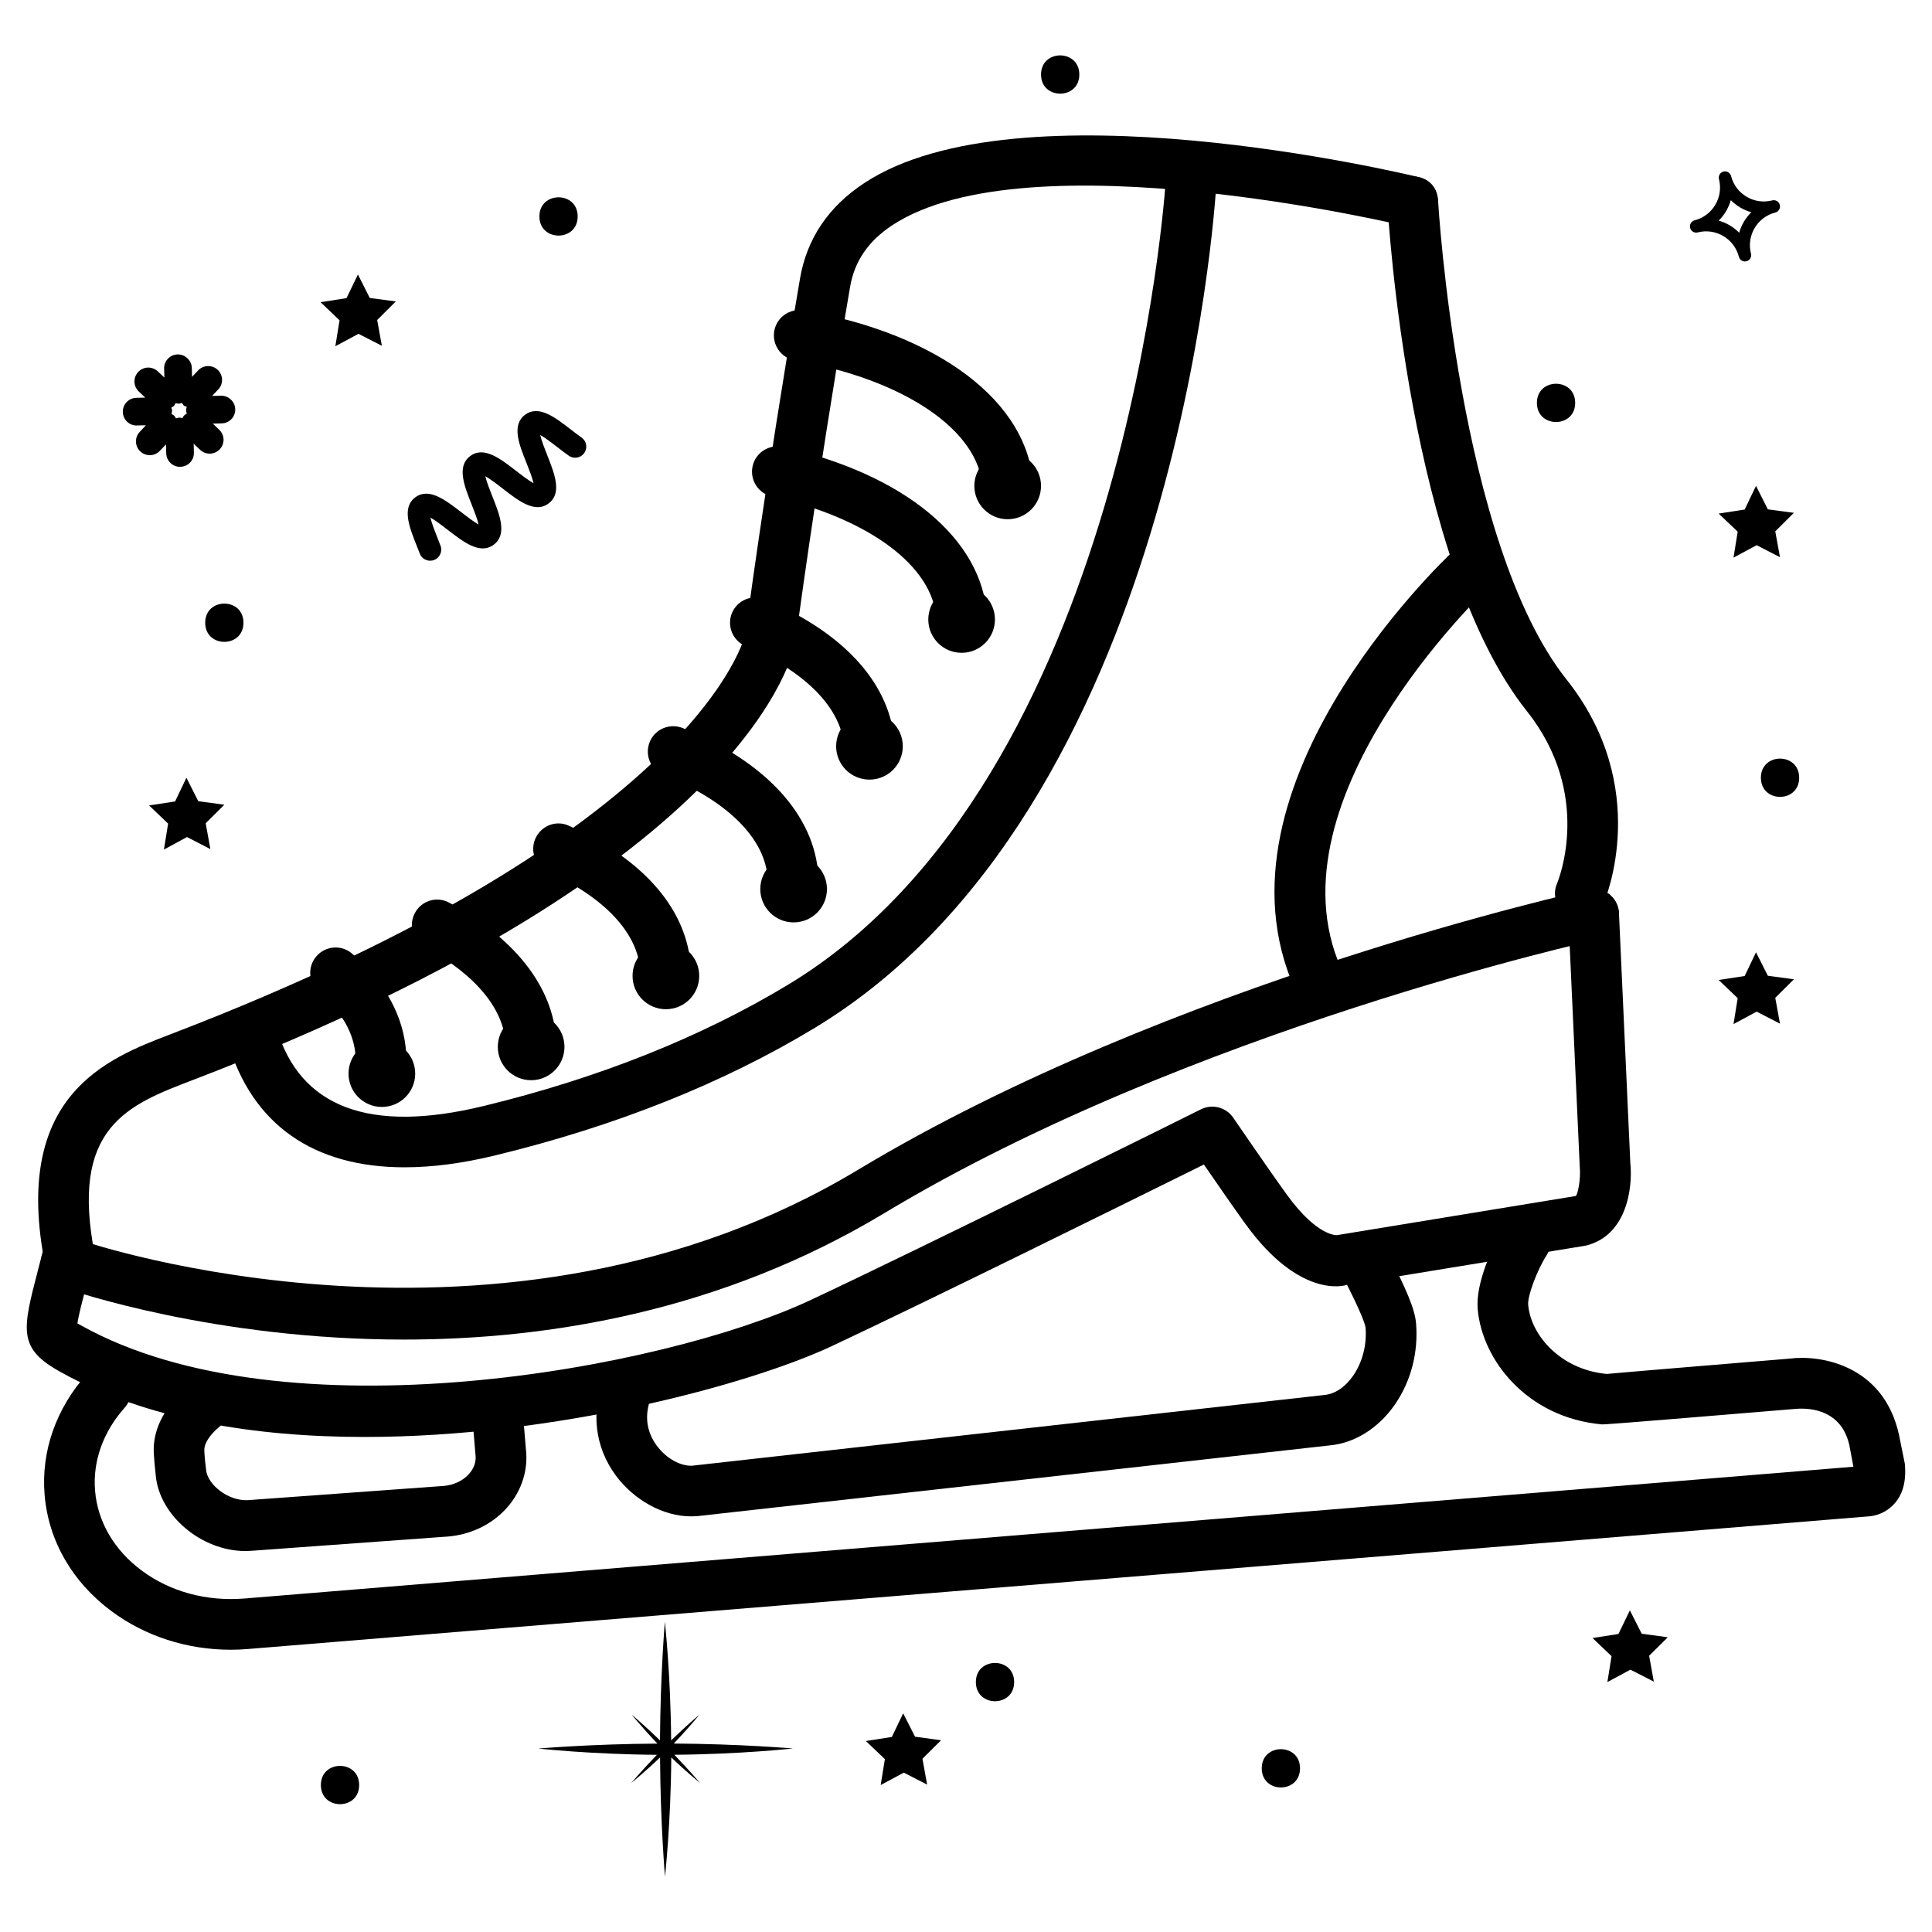
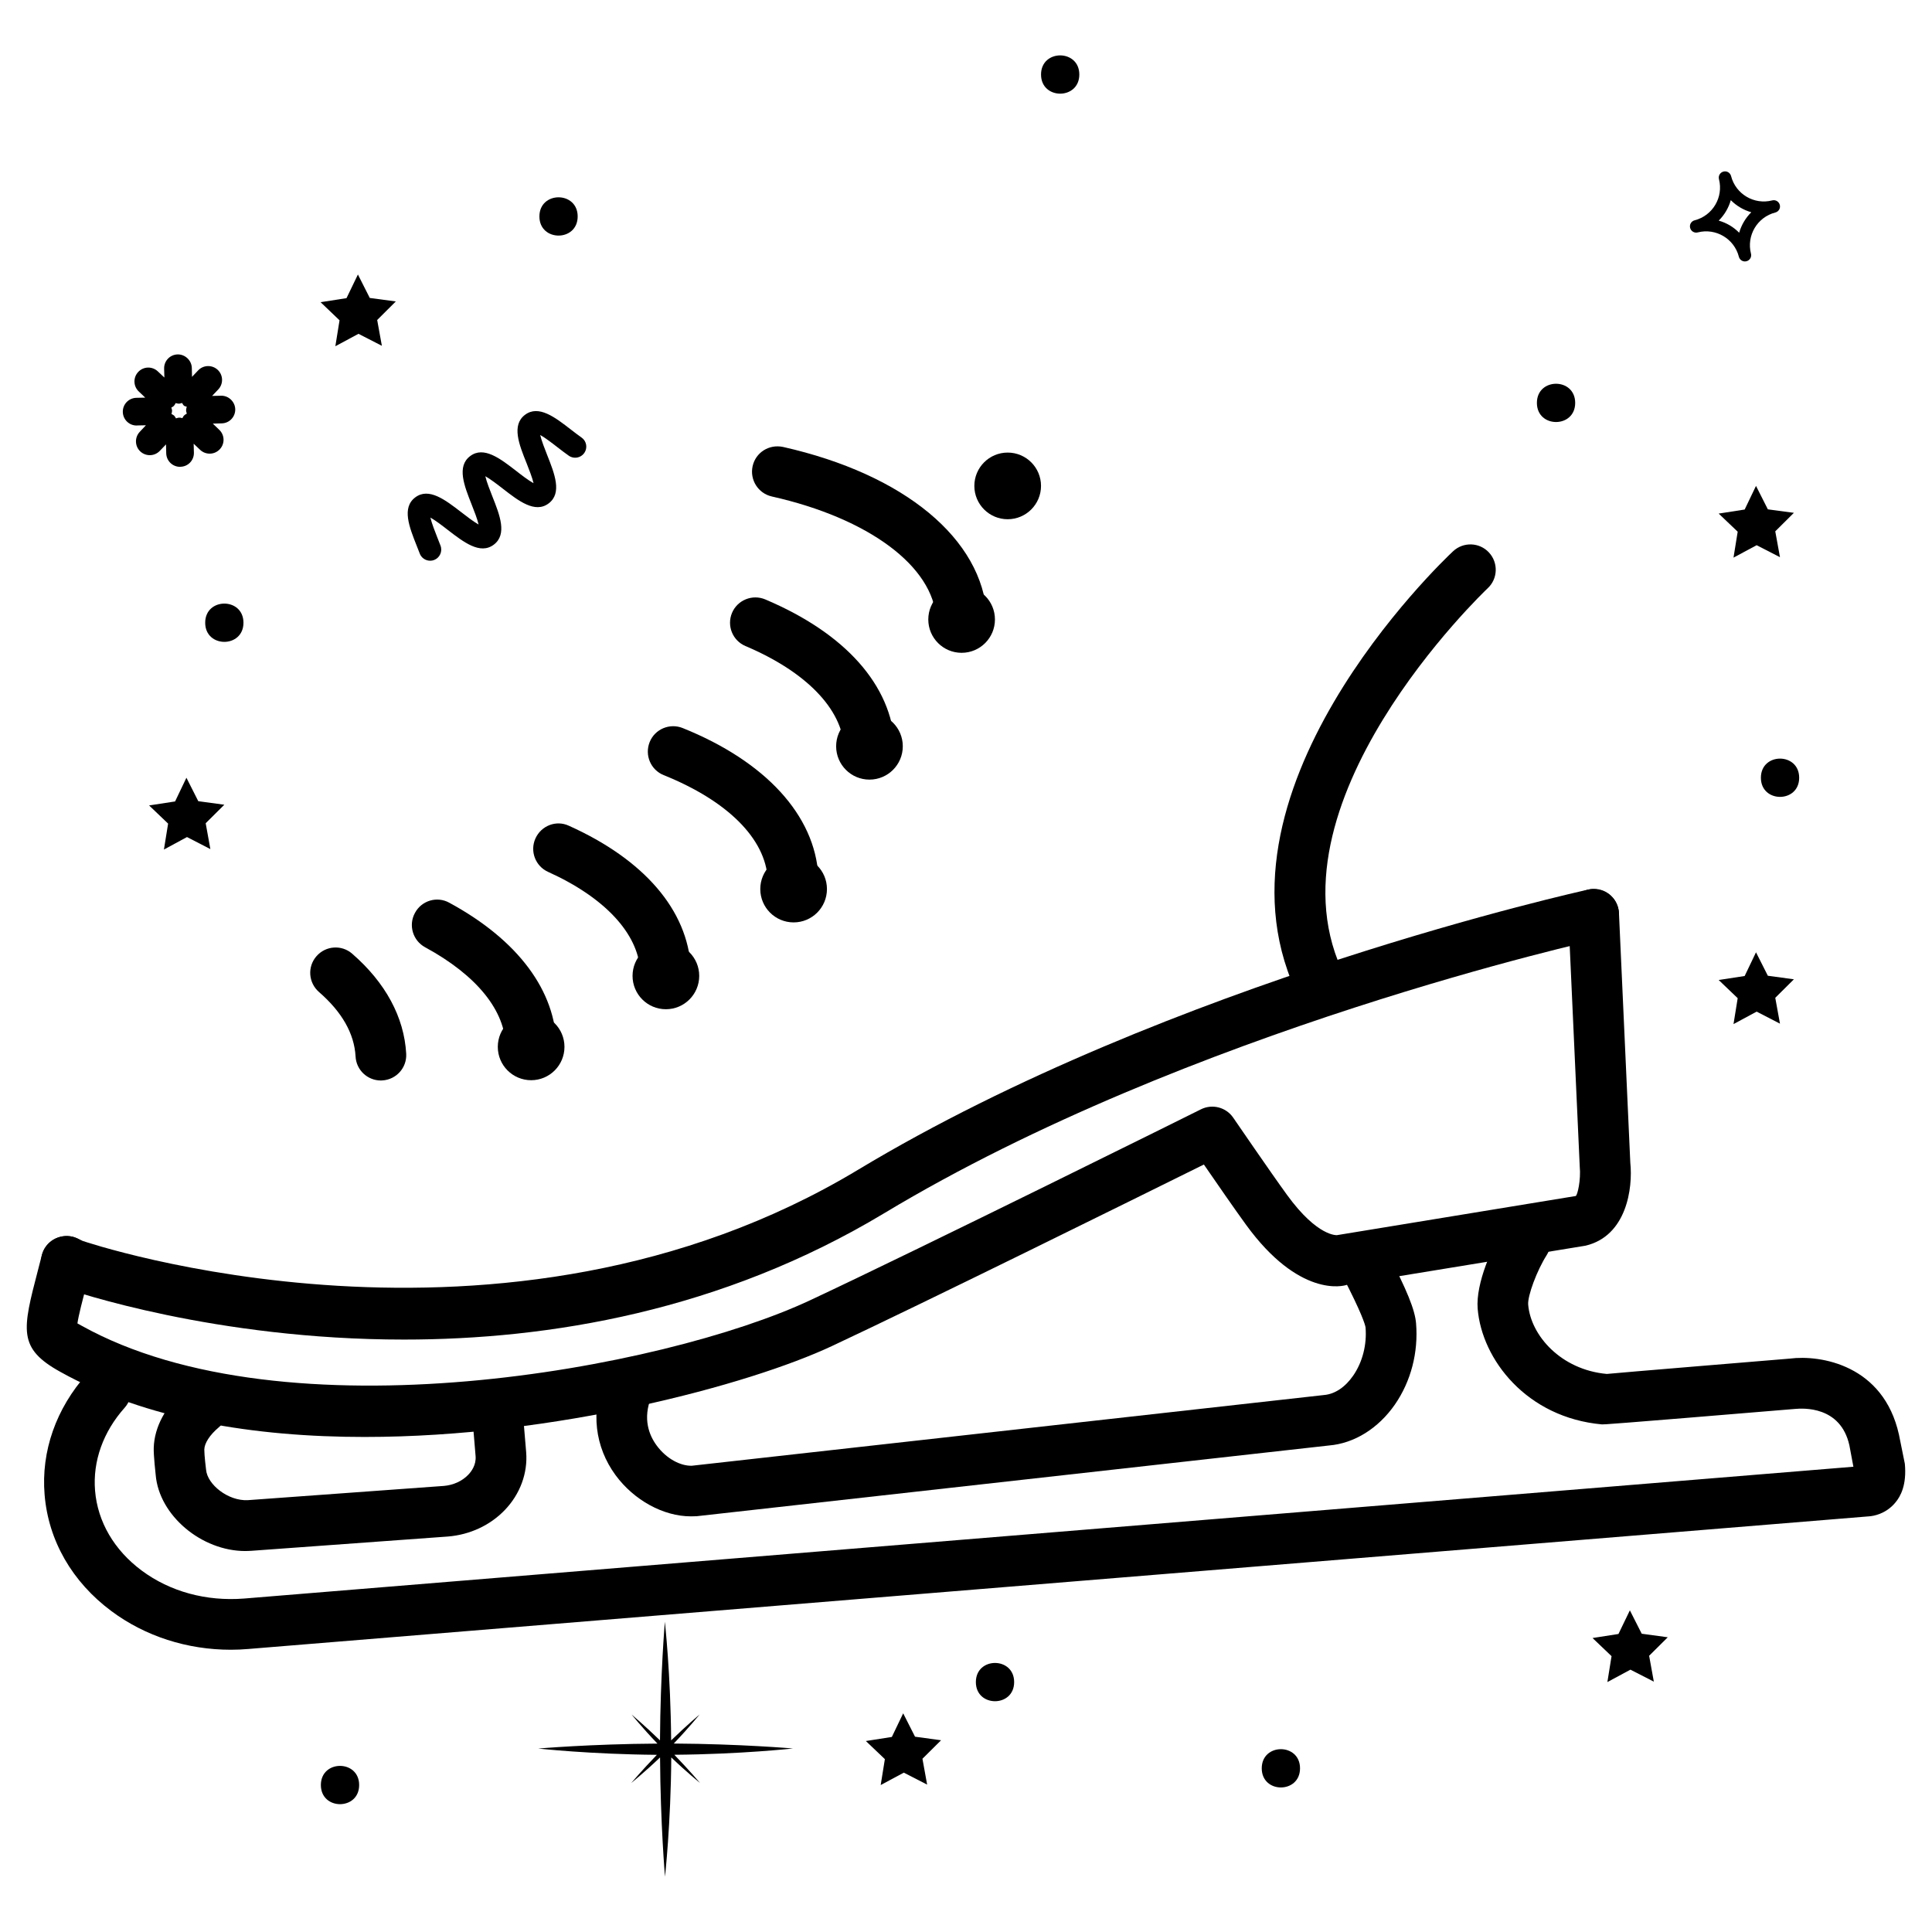
<svg xmlns="http://www.w3.org/2000/svg" fill="#000000" width="800px" height="800px" version="1.1" viewBox="144 144 512 512">
  <g>
    <path d="m206.34 252.45c-0.051-2.031-1.816-3.644-3.762-3.578l-2.371 0.051 1.629-1.711c1.395-1.461 1.344-3.797-0.133-5.191-1.461-1.379-3.797-1.344-5.188 0.133l-1.629 1.715-0.051-2.367c-0.051-2.031-1.832-3.629-3.762-3.578-2.035 0.051-3.629 1.73-3.578 3.762l0.066 2.367-1.73-1.629c-1.477-1.395-3.797-1.344-5.188 0.133-1.395 1.465-1.344 3.797 0.133 5.191l1.715 1.629-2.367 0.051c-2.035 0.051-3.629 1.73-3.578 3.762 0.051 2 1.68 3.578 3.66 3.578 0.035 0 0.051 0 0.082-0.016l2.383-0.051-1.625 1.73c-1.395 1.461-1.344 3.797 0.117 5.188 0.707 0.672 1.629 1.008 2.535 1.008 0.973 0 1.93-0.387 2.652-1.141l1.645-1.715 0.055 2.367c0.051 2 1.68 3.578 3.66 3.578 0.035 0 0.066 0 0.102-0.016 2.031-0.035 3.625-1.715 3.574-3.746l-0.066-2.367 1.715 1.629c0.707 0.672 1.629 1.008 2.535 1.008 0.973 0 1.93-0.387 2.652-1.141 1.41-1.465 1.344-3.781-0.117-5.176l-1.711-1.645 2.367-0.066c2.016-0.035 3.625-1.715 3.578-3.746zm-14.863 2.234c-0.301 0-0.555 0.117-0.84 0.184-0.137-0.234-0.27-0.488-0.473-0.703-0.215-0.203-0.484-0.305-0.719-0.453 0.066-0.285 0.152-0.555 0.152-0.84 0-0.301-0.117-0.57-0.184-0.855 0.23-0.152 0.484-0.254 0.684-0.473 0.203-0.219 0.32-0.469 0.453-0.723 0.254 0.051 0.488 0.152 0.758 0.152h0.102c0.301 0 0.555-0.117 0.84-0.184 0.152 0.234 0.27 0.504 0.488 0.707s0.504 0.168 0.754 0.301c-0.082 0.32-0.184 0.637-0.168 0.992 0 0.301 0.117 0.555 0.184 0.824-0.234 0.152-0.504 0.27-0.707 0.488-0.215 0.211-0.336 0.465-0.469 0.715-0.285-0.066-0.539-0.148-0.855-0.133z" />
    <path d="m199.75 369.02-6.195-3.191-6.113 3.309 1.109-6.871-5.039-4.816 6.887-1.059 3.004-6.281 3.141 6.211 6.902 0.941-4.938 4.906z" />
    <path d="m389.7 616.94-6.18-3.172-6.129 3.289 1.109-6.867-5.039-4.801 6.887-1.078 3.004-6.262 3.141 6.195 6.902 0.941-4.938 4.902z" />
    <path d="m615.71 415.28-6.184-3.191-6.129 3.309 1.109-6.867-5.039-4.82 6.887-1.059 3.004-6.281 3.141 6.215 6.902 0.938-4.938 4.906z" />
    <path d="m582.28 589.65-6.199-3.172-6.109 3.289 1.105-6.867-5.035-4.805 6.867-1.074 3.023-6.262 3.141 6.195 6.902 0.941-4.938 4.902z" />
    <path d="m245.2 235.64-6.199-3.176-6.129 3.293 1.109-6.871-5.019-4.801 6.867-1.074 3.023-6.266 3.141 6.215 6.902 0.922-4.938 4.922z" />
    <path d="m615.71 291.66-6.184-3.176-6.129 3.293 1.109-6.871-5.039-4.801 6.887-1.074 3.004-6.266 3.141 6.215 6.902 0.922-4.938 4.906z" />
    <path d="m613.65 197.11c-4.785 1.227-9.672-1.664-10.898-6.449-0.234-0.891-1.125-1.426-2.016-1.191s-1.426 1.125-1.191 2.016c1.227 4.785-1.664 9.672-6.449 10.898-0.891 0.234-1.426 1.125-1.191 2.016s1.125 1.426 2.016 1.191c4.785-1.227 9.672 1.664 10.898 6.449 0.234 0.891 1.125 1.426 2.016 1.191s1.426-1.125 1.191-2.016c-1.227-4.785 1.664-9.672 6.449-10.898 0.891-0.234 1.426-1.125 1.191-2.016-0.238-0.887-1.125-1.426-2.016-1.191zm-8.75 8.566c-1.496-1.527-3.375-2.637-5.426-3.207 1.512-1.496 2.621-3.375 3.207-5.426 1.496 1.512 3.375 2.621 5.426 3.207-1.512 1.496-2.621 3.375-3.207 5.426z" />
    <path d="m322.7 609.03c17.566-0.133 31.453-1.664 31.453-1.664s-13.973-1.211-31.605-1.309c4.062-4.231 6.852-7.707 6.852-7.707s-3.359 2.82-7.539 6.867c-0.133-17.566-1.664-31.438-1.664-31.438s-1.191 13.887-1.293 31.438c-4.18-4.047-7.523-6.852-7.523-6.852s2.789 3.477 6.852 7.707c-17.633 0.102-31.605 1.309-31.605 1.309s13.887 1.527 31.453 1.664c-3.996 4.148-6.785 7.457-6.785 7.457s3.426-2.754 7.625-6.769c0.102 17.633 1.309 31.605 1.309 31.605s1.547-13.973 1.664-31.605c4.199 4.031 7.625 6.769 7.625 6.769 0 0.004-2.82-3.34-6.816-7.473z" />
-     <path d="m255.64 291.43c-0.168-0.215-0.301-0.469-0.402-0.738l-0.809-2.066c-1.965-4.953-4.012-10.09-0.387-12.812 3.609-2.719 7.977 0.672 12.207 3.93 1.293 1.008 3.258 2.519 4.586 3.258-0.336-1.477-1.242-3.777-1.848-5.309-1.961-4.969-4.012-10.105-0.383-12.828 3.609-2.719 7.977 0.672 12.207 3.945 1.293 1.008 3.242 2.519 4.586 3.242-0.336-1.477-1.242-3.777-1.848-5.309-1.996-4.953-4.031-10.09-0.418-12.812 3.609-2.719 7.992 0.672 12.207 3.945 0.941 0.727 1.883 1.445 2.789 2.086 1.328 0.922 1.645 2.769 0.707 4.098-0.941 1.324-2.773 1.645-4.102 0.703-0.973-0.672-1.98-1.461-2.988-2.231-1.293-1.008-3.258-2.519-4.586-3.258 0.336 1.477 1.242 3.777 1.848 5.309 1.965 4.969 4.016 10.105 0.387 12.828-3.609 2.719-7.977-0.672-12.191-3.949-1.293-1.008-3.258-2.519-4.586-3.258 0.336 1.477 1.242 3.777 1.848 5.309 1.98 4.973 4.016 10.109 0.387 12.832-3.609 2.719-7.977-0.672-12.207-3.93-1.293-1.008-3.258-2.519-4.586-3.258 0.336 1.477 1.242 3.777 1.848 5.309l0.84 2.148c0.57 1.527-0.203 3.223-1.715 3.797-1.258 0.465-2.617 0.027-3.391-0.98z" />
+     <path d="m255.64 291.43c-0.168-0.215-0.301-0.469-0.402-0.738l-0.809-2.066c-1.965-4.953-4.012-10.09-0.387-12.812 3.609-2.719 7.977 0.672 12.207 3.93 1.293 1.008 3.258 2.519 4.586 3.258-0.336-1.477-1.242-3.777-1.848-5.309-1.961-4.969-4.012-10.105-0.383-12.828 3.609-2.719 7.977 0.672 12.207 3.945 1.293 1.008 3.242 2.519 4.586 3.242-0.336-1.477-1.242-3.777-1.848-5.309-1.996-4.953-4.031-10.09-0.418-12.812 3.609-2.719 7.992 0.672 12.207 3.945 0.941 0.727 1.883 1.445 2.789 2.086 1.328 0.922 1.645 2.769 0.707 4.098-0.941 1.324-2.773 1.645-4.102 0.703-0.973-0.672-1.98-1.461-2.988-2.231-1.293-1.008-3.258-2.519-4.586-3.258 0.336 1.477 1.242 3.777 1.848 5.309 1.965 4.969 4.016 10.105 0.387 12.828-3.609 2.719-7.977-0.672-12.191-3.949-1.293-1.008-3.258-2.519-4.586-3.258 0.336 1.477 1.242 3.777 1.848 5.309 1.98 4.973 4.016 10.109 0.387 12.832-3.609 2.719-7.977-0.672-12.207-3.93-1.293-1.008-3.258-2.519-4.586-3.258 0.336 1.477 1.242 3.777 1.848 5.309l0.84 2.148c0.57 1.527-0.203 3.223-1.715 3.797-1.258 0.465-2.617 0.027-3.391-0.98" />
    <path d="m297.09 201.36c0 6.762-10.141 6.762-10.141 0s10.141-6.762 10.141 0" />
    <path d="m208.52 309.03c0 6.762-10.141 6.762-10.141 0 0-6.762 10.141-6.762 10.141 0" />
    <path d="m561.44 250.77c0 6.762-10.145 6.762-10.145 0s10.145-6.762 10.145 0" />
    <path d="m620.8 350.11c0 6.762-10.145 6.762-10.145 0s10.145-6.762 10.145 0" />
    <path d="m488.52 612.62c0 6.766-10.145 6.766-10.145 0 0-6.762 10.145-6.762 10.145 0" />
    <path d="m412.76 589.77c0 6.762-10.145 6.762-10.145 0s10.145-6.762 10.145 0" />
    <path d="m239.18 617.05c0 6.766-10.145 6.766-10.145 0 0-6.762 10.145-6.762 10.145 0" />
    <path d="m430.03 163.75c0 6.762-10.145 6.762-10.145 0 0-6.762 10.145-6.762 10.145 0" />
    <path d="m240.71 524.81c-29.203 0.016-58.074-4.617-80.742-17.266-11.285-6.246-10.043-11.051-5.894-26.988l1.023-3.965c0.941-3.594 4.617-5.676 8.18-4.836 3.594 0.941 5.762 4.586 4.836 8.18l-1.043 4c-1.191 4.602-2.266 8.715-2.551 10.781 0.32 0.184 0.672 0.352 1.059 0.586 53.906 30.062 154.25 11.52 193.18-6.75 29.238-13.688 102.79-50.195 103.53-50.582 2.973-1.477 6.648-0.539 8.531 2.234 0.016 0.016 9.809 14.34 14.242 20.438 8.195 11.285 13.336 10.68 13.285 10.68l63.227-10.363c0.469-0.133 1.426-4.266 1.074-7.844l-3.023-66.438c-0.203-3.711 2.637-6.867 6.348-7.07 3.848-0.035 6.867 2.637 7.07 6.348l3.008 66.184c0.707 6.699-0.957 19.414-11.875 21.984l-63.129 10.328c-1.074 0.488-12.832 3.391-26.852-15.902-2.84-3.894-7.844-11.133-11.152-15.938-17.434 8.633-73.793 36.508-98.578 48.113-21.945 10.281-73.336 24.086-123.75 24.086z" />
    <path d="m251.04 499c-50.078 0-87.527-12.797-90.23-13.719-0.219-0.082-1.848-0.84-2.066-0.941-3.344-1.594-4.785-5.594-3.207-8.949 1.594-3.359 5.594-4.754 8.949-3.207l1.426 0.672c0.469 0.168 111.34 37.836 205.49-18.859 82.895-49.895 192.41-74.008 193.5-74.246 3.727-0.875 7.223 1.527 7.992 5.141 0.789 3.629-1.512 7.203-5.141 7.992-1.074 0.25-108.49 23.914-189.43 72.633-43.203 25.996-88.949 33.484-127.27 33.484z" />
-     <path d="m562.8 387.49c-0.891 0-1.797-0.184-2.652-0.555-3.41-1.477-4.988-5.426-3.512-8.816 0.387-0.941 9.574-23.562-8.027-45.695-31.32-39.414-36.727-130.7-36.93-134.59-0.203-3.711 2.621-6.867 6.332-7.086 4.266-0.066 6.887 2.637 7.086 6.332 0.051 0.906 5.375 90.922 34.039 126.98 22.723 28.582 10.363 58.141 9.824 59.367-1.105 2.535-3.574 4.062-6.16 4.062z" />
-     <path d="m162.6 484.82c-3.156 0-5.945-2.215-6.602-5.406-9.035-45.191 16.426-54.914 33.25-61.348 140.56-53.875 152.2-105.6 152.3-106.12 0-0.035 4.871-37.703 14.461-94.113 1.797-10.547 7.523-19.078 17.062-25.34 40.793-26.852 142.54-2.586 146.86-1.562 3.594 0.875 5.812 4.516 4.938 8.094-0.875 3.629-4.469 5.859-8.113 4.953-1.008-0.25-100.36-23.965-136.3-0.285-6.363 4.199-10.027 9.555-11.184 16.391-9.555 56.109-14.391 93.539-14.441 93.91-0.418 2.621-11.336 59.332-159.52 116.14-17.566 6.699-32.949 12.578-26.133 46.652 0.746 3.625-1.621 7.168-5.25 7.91-0.453 0.066-0.891 0.117-1.328 0.117z" />
-     <path d="m251.22 453.35c-24.133 0-40.438-11.336-46.82-33.133-1.059-3.559 1.008-7.289 4.551-8.328 3.527-1.043 7.289 0.992 8.328 4.551 6.164 21.059 24.652 28.012 54.848 20.672 30.48-7.391 57.652-18.223 80.727-32.16 89.879-54.242 99.988-211.67 100.09-213.25 0.219-3.695 3.324-6.449 7.106-6.312 3.695 0.219 6.531 3.391 6.312 7.086-0.387 6.75-10.613 166.05-106.55 223.99-24.25 14.645-52.684 25.98-84.488 33.703-8.73 2.137-16.773 3.176-24.098 3.176z" />
    <path d="m494.48 412.61c-2.453 0-4.805-1.344-5.981-3.695-27.523-54.211 37.801-116.23 40.59-118.83 2.703-2.519 6.953-2.402 9.488 0.32 2.519 2.703 2.402 6.953-0.32 9.488-0.605 0.57-60.742 57.738-37.801 102.96 1.695 3.293 0.352 7.356-2.957 9.02-0.953 0.488-1.98 0.738-3.019 0.738z" />
-     <path d="m411.05 279.49c-3.543 0-6.516-2.769-6.699-6.348-0.84-15.113-20.809-28.633-49.691-33.637-3.66-0.637-6.098-4.113-5.477-7.777 0.656-3.644 4.031-6.047 7.777-5.477 35.719 6.195 59.602 24.301 60.809 46.133 0.219 3.711-2.621 6.867-6.332 7.086-0.133 0-0.266 0.02-0.387 0.02z" />
    <path d="m398.82 314.35c-3.543 0-6.516-2.769-6.699-6.348-0.773-13.922-17.867-26.652-43.578-32.43-3.629-0.824-5.894-4.418-5.09-8.043 0.805-3.594 4.316-5.859 8.043-5.09 32.211 7.254 52.898 24.418 54.043 44.789 0.203 3.711-2.637 6.887-6.332 7.086-0.137 0.02-0.27 0.035-0.387 0.035z" />
    <path d="m374.42 348.51c-3.543 0-6.516-2.769-6.699-6.348-0.57-10.328-10.109-20.152-26.164-26.953-3.41-1.445-5.004-5.375-3.559-8.801 1.445-3.41 5.391-4.988 8.801-3.559 21.262 9 33.438 22.703 34.328 38.574 0.219 3.711-2.621 6.867-6.332 7.086-0.141-0.016-0.258 0-0.375 0z" />
    <path d="m354.15 383.29c-3.543 0-6.516-2.769-6.699-6.348-0.586-10.68-10.629-20.707-27.559-27.523-3.441-1.379-5.106-5.289-3.727-8.75 1.379-3.461 5.324-5.106 8.75-3.727 21.965 8.832 35.066 23.141 35.957 39.23 0.203 3.711-2.637 6.867-6.332 7.086-0.156 0.016-0.273 0.031-0.391 0.031z" />
    <path d="m320.36 407.61c-3.543 0-6.516-2.769-6.699-6.348-0.539-9.91-9.453-19.445-24.402-26.199-3.375-1.512-4.887-5.492-3.359-8.867 1.527-3.391 5.508-4.938 8.867-3.359 19.984 8.984 31.473 22.371 32.312 37.668 0.203 3.711-2.637 6.887-6.332 7.086-0.137 0.004-0.27 0.02-0.387 0.02z" />
    <path d="m284.73 428.14c-3.695 0-6.684-2.988-6.719-6.668-0.051-9.605-7.641-18.992-21.344-26.434-3.258-1.762-4.484-5.844-2.703-9.102 1.746-3.273 5.844-4.516 9.102-2.703 18.223 9.875 28.312 23.426 28.398 38.137 0.016 3.727-2.973 6.734-6.668 6.769h-0.066z" />
    <path d="m244.93 430.34c-3.543 0-6.516-2.769-6.699-6.363-0.336-6.047-3.594-11.789-9.691-17.078-2.805-2.453-3.125-6.668-0.688-9.473 2.434-2.82 6.684-3.125 9.473-0.688 8.832 7.656 13.789 16.828 14.324 26.516 0.203 3.711-2.637 6.867-6.348 7.07-0.117 0-0.254 0.016-0.371 0.016z" />
    <path d="m419.88 272.77c0 4.879-3.957 8.832-8.836 8.832-4.875 0-8.832-3.953-8.832-8.832 0-4.879 3.957-8.832 8.832-8.832 4.879 0 8.836 3.953 8.836 8.832" />
    <path d="m407.67 308.17c0 4.879-3.953 8.832-8.832 8.832s-8.832-3.953-8.832-8.832 3.953-8.836 8.832-8.836 8.832 3.957 8.832 8.836" />
    <path d="m383.25 341.77c0 4.879-3.953 8.836-8.832 8.836s-8.832-3.957-8.832-8.836c0-4.879 3.953-8.832 8.832-8.832s8.832 3.953 8.832 8.832" />
    <path d="m363.15 379.61c0 4.879-3.953 8.836-8.832 8.836-4.879 0-8.836-3.957-8.836-8.836 0-4.875 3.957-8.832 8.836-8.832 4.879 0 8.832 3.957 8.832 8.832" />
    <path d="m329.3 402.62c0 4.879-3.953 8.836-8.832 8.836s-8.836-3.957-8.836-8.836c0-4.879 3.957-8.832 8.836-8.832s8.832 3.953 8.832 8.832" />
    <path d="m293.59 421.43c0 4.879-3.953 8.836-8.832 8.836-4.879 0-8.836-3.957-8.836-8.836 0-4.879 3.957-8.832 8.836-8.832 4.879 0 8.832 3.953 8.832 8.832" />
-     <path d="m254.03 428.52c0 4.879-3.953 8.832-8.832 8.832-4.879 0-8.836-3.953-8.836-8.832s3.957-8.836 8.836-8.836c4.879 0 8.832 3.957 8.832 8.836" />
    <path d="m205.18 581.2c-11.57 0-22.672-3.559-31.641-10.227-10.43-7.758-16.727-18.707-17.719-30.867-0.957-11.504 3.039-22.84 11.203-31.977 2.469-2.769 6.719-3.008 9.473-0.52 2.769 2.453 3.008 6.699 0.52 9.473-5.676 6.363-8.465 14.156-7.824 21.949 0.672 8.23 5.055 15.754 12.344 21.176 7.539 5.609 17.129 8.211 27.172 7.422l426.46-34.93-1.059-5.66c-2.336-10.531-12.375-9.84-14.426-9.656-50.551 4.199-50.383 4.098-51.137 4.098-19.902-1.781-31.84-17.145-32.949-30.648-0.555-6.785 3.965-16.742 6.938-21.43 2-3.141 6.164-4.047 9.285-2.066 3.141 2 4.047 6.144 2.066 9.285-2.57 4.031-5.09 10.781-4.902 13.117 0.672 8.16 8.664 17.266 20.84 18.371 0.824-0.133 48.465-4.062 48.465-4.062 8.18-1.059 24.855 1.68 28.953 20.137l1.562 7.727c0.52 5.559-1.09 8.613-2.535 10.312-2.551 3.055-5.859 3.527-6.785 3.609l-429.67 35.164c-1.543 0.137-3.106 0.203-4.633 0.203z" />
    <path d="m327.1 545.85c-7.289 0-15.082-4.266-19.969-10.914-5.508-7.508-6.602-16.945-2.957-25.844 1.395-3.441 5.391-5.09 8.75-3.695 3.441 1.395 5.106 5.309 3.695 8.75-2.383 5.859-0.57 10.211 1.359 12.863 2.652 3.644 6.434 5.508 9.355 5.426l167.57-18.742c2.871-0.25 5.609-2.098 7.707-5.141 2.453-3.543 3.66-8.195 3.273-12.781-0.117-0.738-0.941-3.66-6.129-13.672l11.672-6.668-5.961 3.106 6.195-2.621c5.188 9.957 7.32 15.215 7.609 18.773 0.637 7.742-1.359 15.383-5.609 21.531-4.418 6.348-10.781 10.293-17.465 10.848l-167.57 18.742c-0.52 0.023-1.008 0.039-1.527 0.039z" />
    <path d="m208.99 555.04c-11.539 0-22.824-9.387-23.73-20.168-0.016-0.051-0.586-5.309-0.52-7.137 0.152-5.594 3.176-11.184 8.531-15.719 2.84-2.383 7.086-2.016 9.473 0.789 2.402 2.84 2.031 7.086-0.789 9.473-2.336 1.965-3.762 4.148-3.812 5.844-0.016 1.445 0.453 5.324 0.469 5.375 0.336 3.914 5.828 8.312 11.035 8.062l51.992-3.777c2.453-0.203 4.82-1.258 6.434-2.938 0.824-0.84 2.148-2.602 1.965-4.938l-1.027-12.352c-0.32-3.695 2.453-6.938 6.129-7.254 3.981-0.27 6.938 2.453 7.254 6.129l1.043 12.395c0.453 5.559-1.613 11.152-5.676 15.367-3.894 4.047-9.254 6.531-15.062 7.004l-51.992 3.777c-0.574 0.031-1.16 0.066-1.715 0.066z" />
  </g>
</svg>